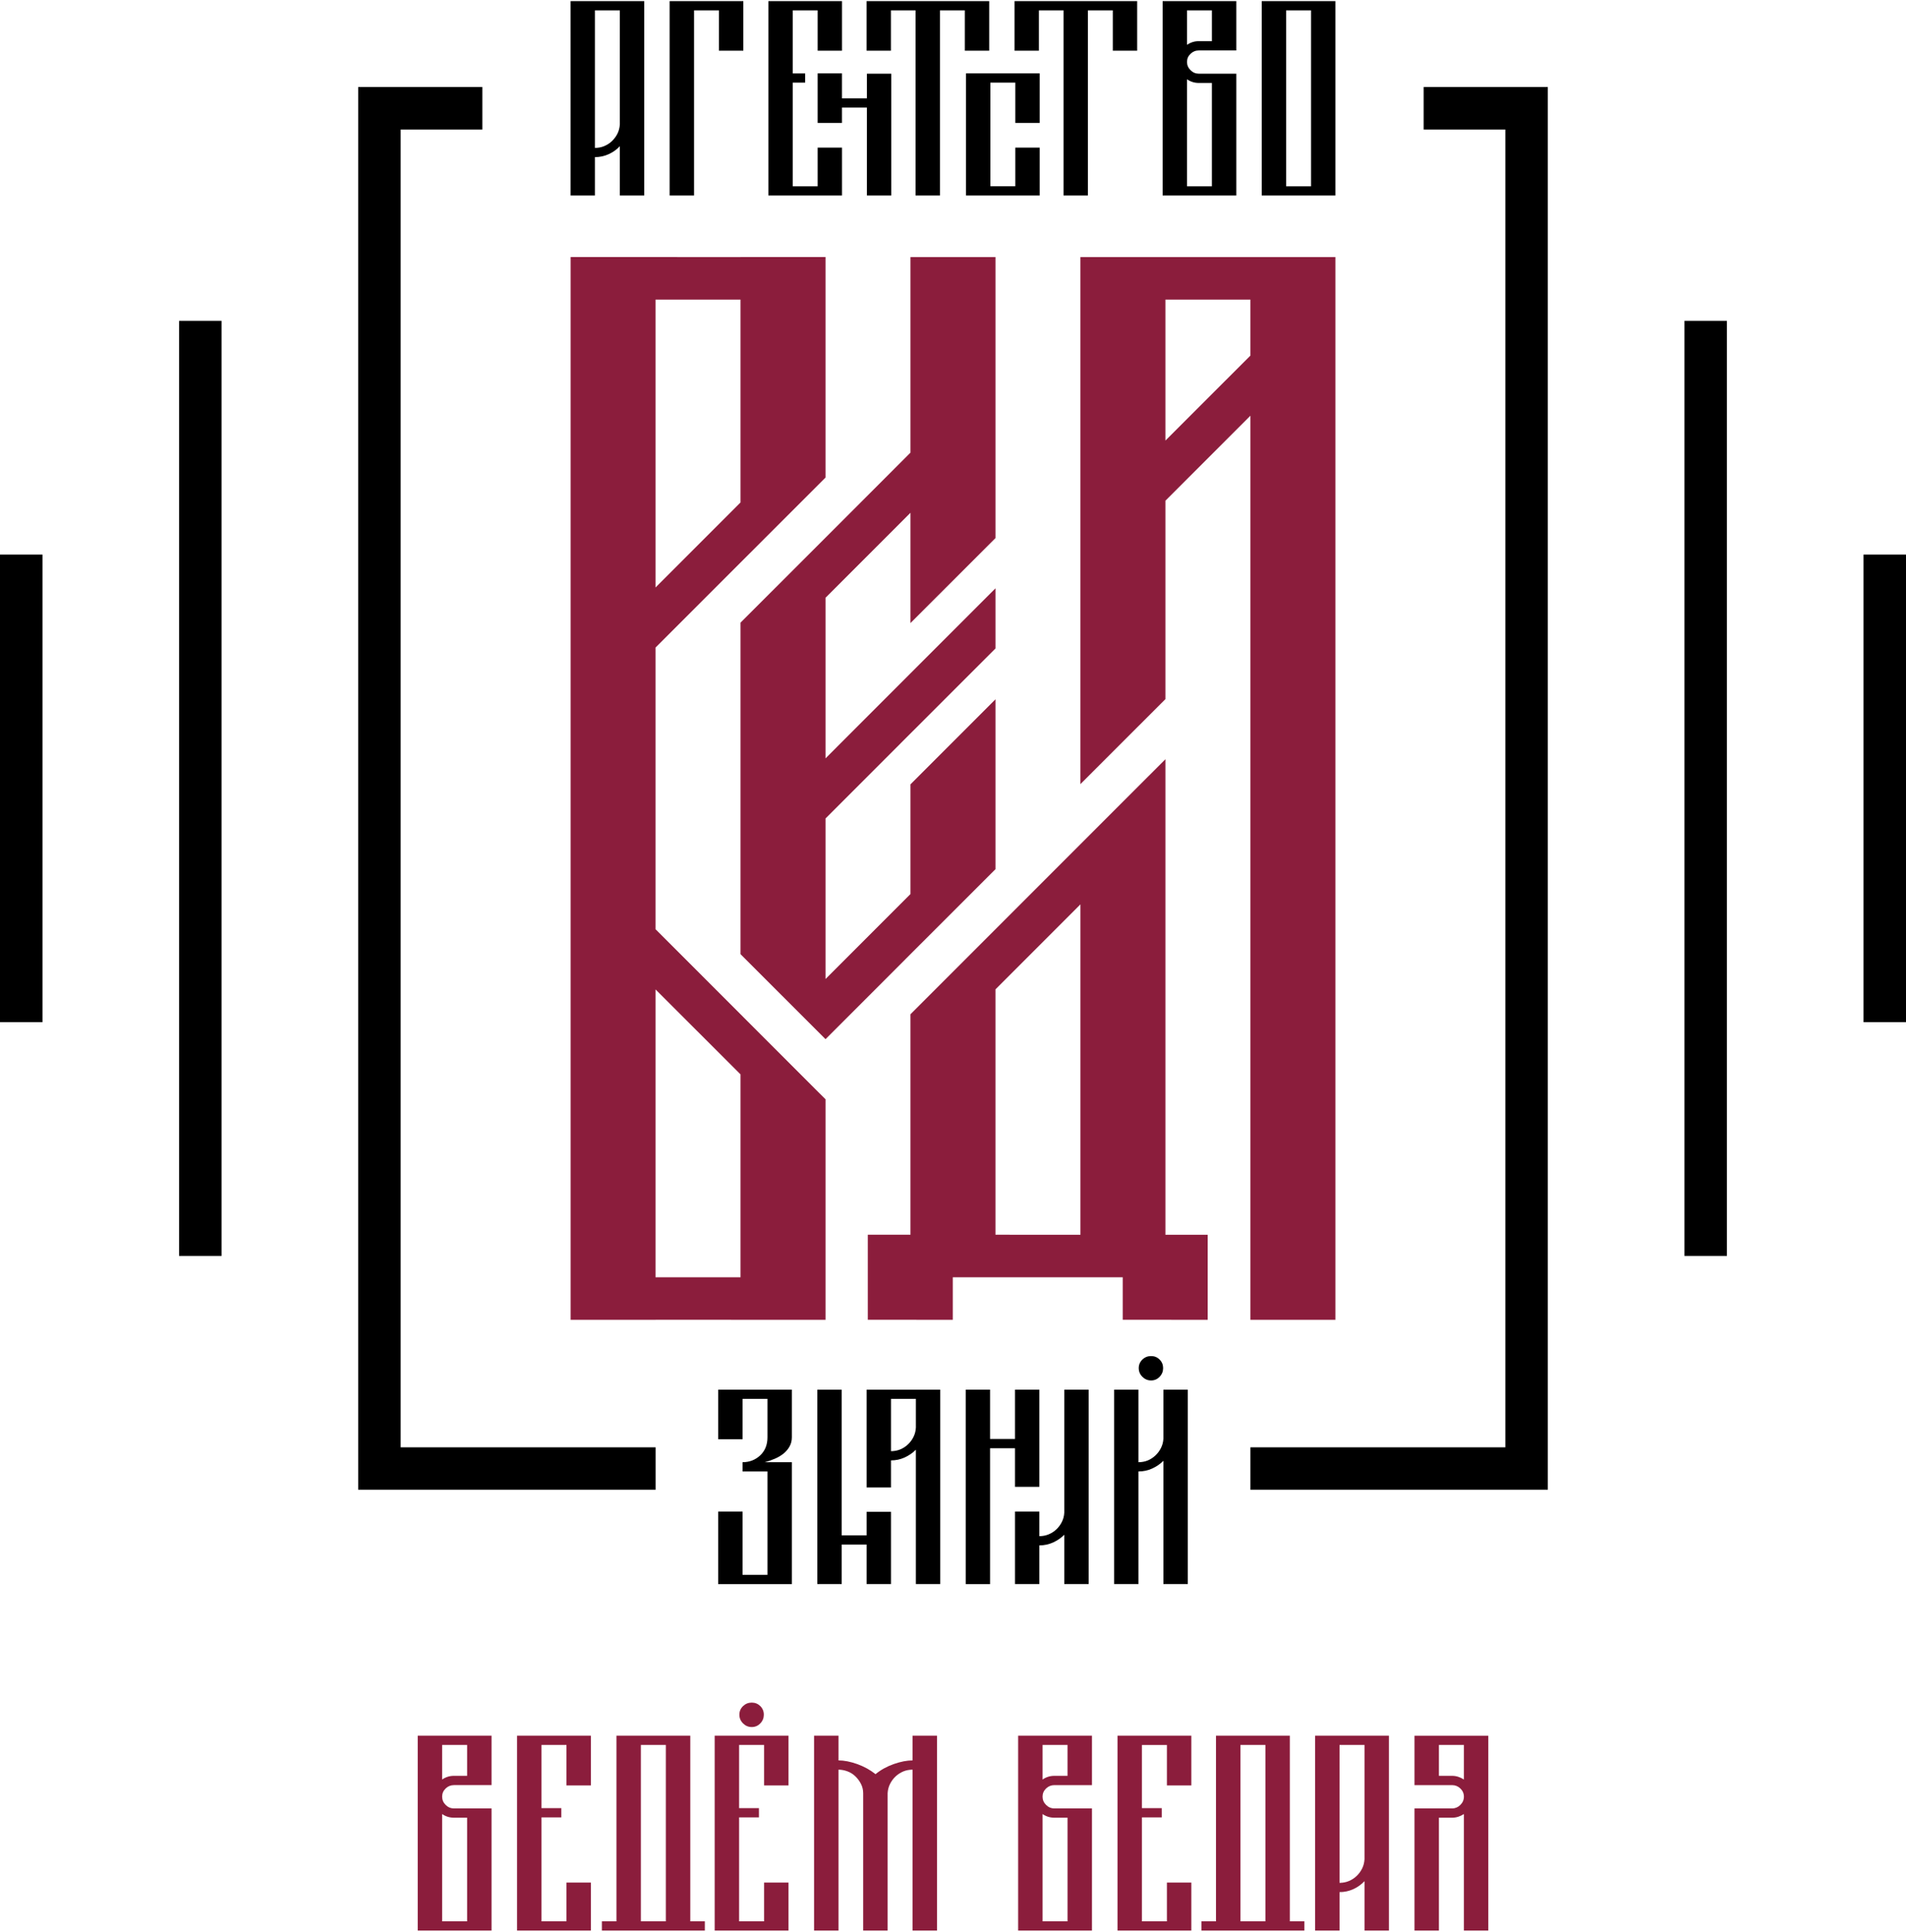
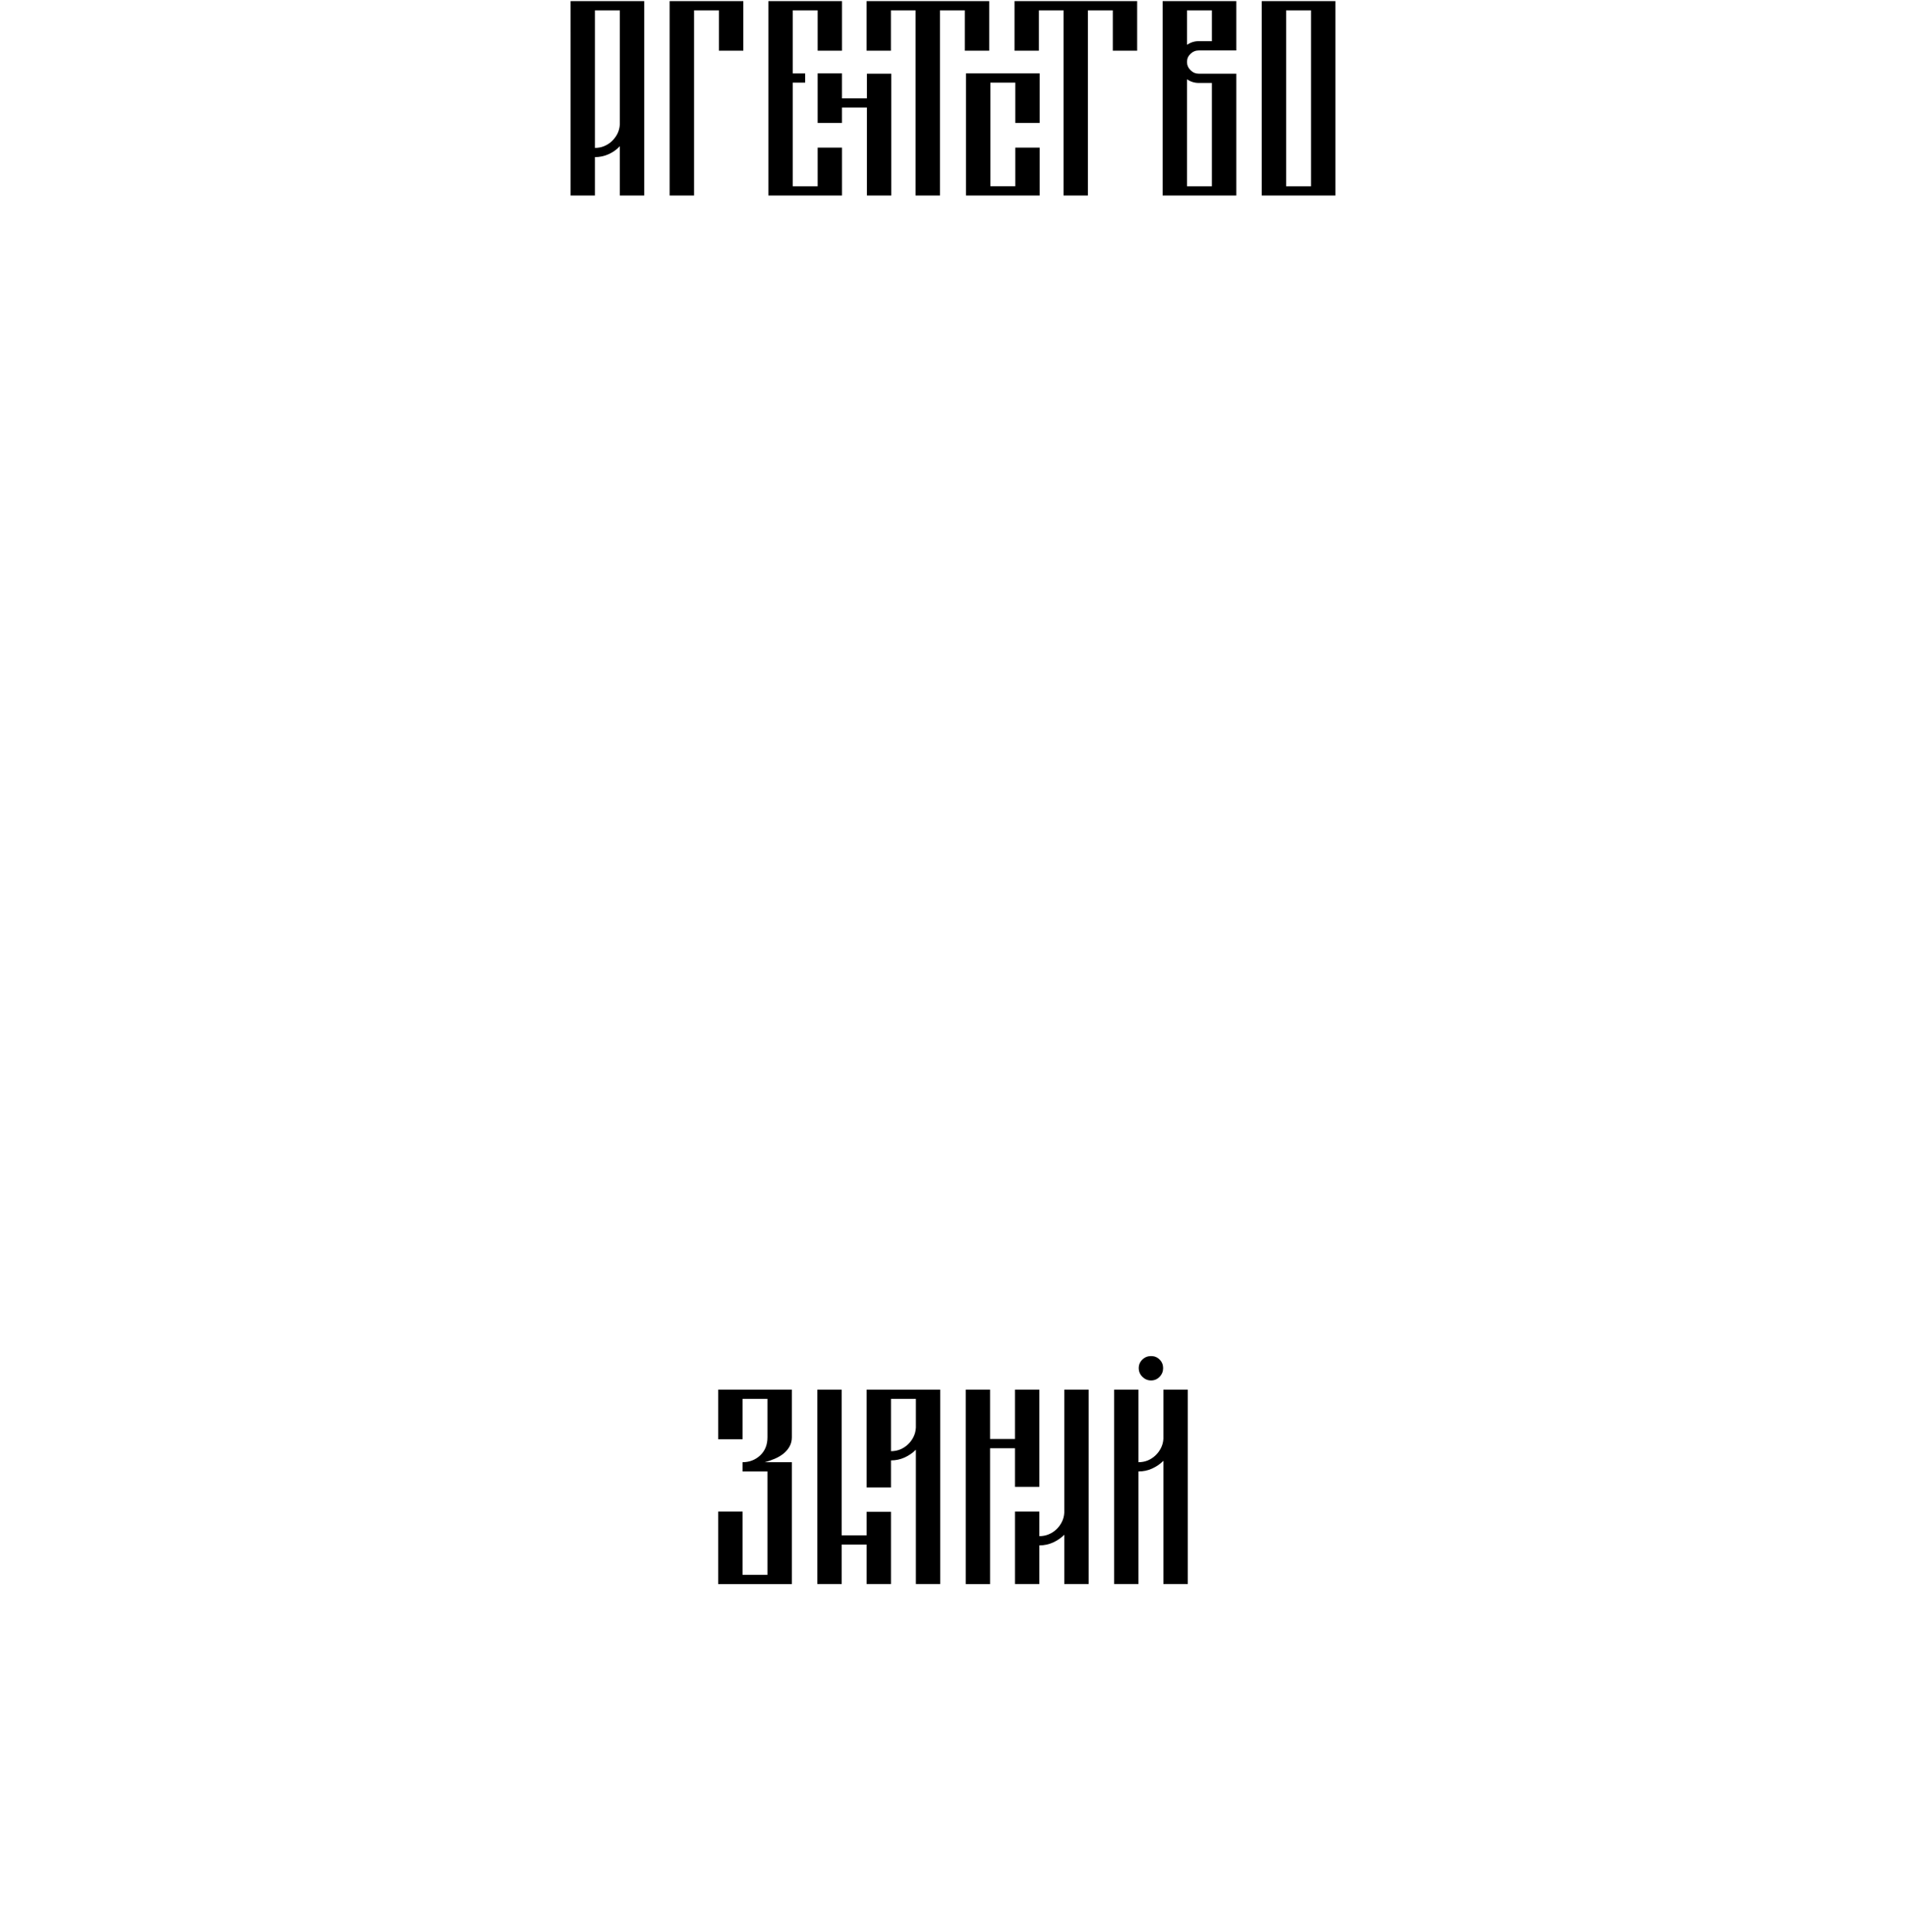
<svg xmlns="http://www.w3.org/2000/svg" xml:space="preserve" width="230px" height="233px" style="shape-rendering:geometricPrecision; text-rendering:geometricPrecision; image-rendering:optimizeQuality; fill-rule:evenodd; clip-rule:evenodd" viewBox="0 0 230 232.731">
  <defs>
    <style type="text/css">
   
    .fil0 {fill:black;fill-rule:nonzero}
    .fil1 {fill:#8B1D3C;fill-rule:nonzero}
   
  </style>
  </defs>
  <g id="Layer_x0020_1">
    <g id="_589960680">
      <g>
-         <path id="_589961160" class="fil0" d="M224.874 123.161l5.126 0 0 -56.4 -5.126 0 0 56.4zm-53.077 -112.798l0 5.126 9.857 0 0 158.951 -30.763 0 0 5.12 35.888 0 0 -169.197 -14.982 0zm31.468 140.993l5.126 0 0 -112.792 -5.126 0 0 112.792z" />
-         <path id="_589961112" class="fil0" d="M5.126 123.161l-5.126 0 0 -56.4 5.126 0 0 56.4zm53.077 -112.798l0 5.126 -9.857 0 0 158.951 30.763 0 0 5.12 -35.888 0 0 -169.197 14.982 0zm-31.468 140.993l-5.126 0 0 -112.792 5.126 0 0 112.792z" />
        <path id="_589961088" class="fil0" d="M80.809 23.448l2.943 0 0 -22.331 3.002 0 0 4.862 2.943 0 0 -5.979 -8.889 0 0 23.448zm17.857 -1.112l-3.008 0 0 -12.502 1.502 0 0 -1.114 -1.502 0 0 -7.605 3.008 0 0 4.867 2.939 0 0 -5.98 -8.885 0 0 23.448 8.885 0 0 -5.78 -2.939 0 0 4.667zm-29.814 -18.646l0 2.289 0 17.468 2.939 0 0 -4.629c0.584,0 1.134,-0.117 1.655,-0.354 0.518,-0.234 0.971,-0.555 1.352,-0.961l0 5.944 2.938 0 0 -23.446 -8.884 0 0 3.689zm2.939 -2.574l3.007 0 0 13.753c-0.024,0.407 -0.119,0.776 -0.284,1.113 -0.172,0.337 -0.393,0.636 -0.66,0.896 -0.272,0.259 -0.583,0.459 -0.931,0.607 -0.351,0.15 -0.724,0.22 -1.131,0.22l0 -11.725 0 -1.173 0 -1.116 0 -2.574zm80.469 22.332l8.884 0 0 -23.447 -8.884 0 0 23.447zm5.945 -1.111l-3.008 0 0 -21.221 3.008 0 0 21.221zm-17.909 1.112l8.89 0 0 -14.697 -4.529 0c-0.383,0 -0.712,-0.141 -0.993,-0.422 -0.286,-0.28 -0.425,-0.613 -0.425,-0.996 0,-0.383 0.139,-0.708 0.425,-0.979 0.281,-0.271 0.611,-0.404 0.993,-0.404l4.529 0 0 -5.949 -8.89 0 0 23.448zm2.942 -22.331l3.004 0 0 3.713 -1.585 0c-0.518,0 -0.99,0.149 -1.418,0.442l0 -4.155zm0 8.309c0.428,0.293 0.901,0.443 1.418,0.443l1.585 0 0 12.466 -3.004 0 0 -12.909zm-20.815 -3.446l2.942 0 0 -4.864 2.973 0 0 22.333 2.939 0 0 -22.333 3.007 0 0 4.864 2.939 0 0 -5.98 -14.8 0 0 5.98zm-5.852 17.468l8.889 0 0 -5.777 -2.944 0 0 4.661 -3.003 0 0 -12.5 3.003 0 0 4.865 2.944 0 0 -5.98 -8.889 0 0 14.732zm2.8 -17.468l0 -5.98 -14.8 0 0 5.98 2.939 0 0 -4.864 2.971 0 0 22.333 2.943 0 0 -22.333 3.004 0 0 4.864 2.942 0zm-14.759 5.744l-3.009 0 0 -3.008 -2.937 0 0 5.981 2.937 0 0 -1.856 3.009 0 0 10.608 2.939 0 0 -14.699 -2.939 0 0 2.974z" />
        <path id="_589961016" class="fil0" d="M86.666 173.467l2.943 0 0 -4.867 3.002 0 0 4.632c0,0.899 -0.292,1.626 -0.873,2.178 -0.589,0.549 -1.3,0.826 -2.129,0.826l0 1.116 3.002 0 0 12.471 -3.002 0 0 -7.635 -2.943 0 0 8.747 8.889 0 0 -14.699 -3.281 0c0.428,-0.107 0.839,-0.253 1.233,-0.422 0.396,-0.169 0.745,-0.38 1.05,-0.623 0.302,-0.251 0.545,-0.535 0.724,-0.861 0.182,-0.328 0.274,-0.693 0.274,-1.097l0 -5.748 -8.889 0 0 5.983zm52.235 -7.092c0.408,0 0.748,-0.151 1.029,-0.44 0.286,-0.295 0.425,-0.646 0.425,-1.05 0,-0.404 -0.139,-0.748 -0.425,-1.03 -0.281,-0.286 -0.621,-0.422 -1.029,-0.422 -0.404,0 -0.754,0.136 -1.049,0.422 -0.29,0.282 -0.438,0.626 -0.438,1.03 0,0.404 0.147,0.755 0.438,1.05 0.294,0.289 0.645,0.44 1.049,0.44zm1.487 1.109l0 5.914c-0.021,0.407 -0.119,0.776 -0.288,1.113 -0.17,0.341 -0.391,0.643 -0.658,0.897 -0.273,0.259 -0.576,0.462 -0.925,0.61 -0.35,0.145 -0.732,0.218 -1.136,0.218l0 -8.752 -2.937 0 0 23.449 2.937 0 0 -13.583c0.582,0 1.139,-0.114 1.653,-0.352 0.521,-0.239 0.972,-0.547 1.354,-0.931l0 14.866 2.94 0 0 -23.449 -2.94 0zm-17.906 11.724l2.939 0 0 -11.724 -2.939 0 0 5.949 -3.01 0 0 -5.949 -2.937 0 0 23.451 2.937 0 0 -16.388 3.01 0 0 4.662zm5.946 3.109c-0.024,0.408 -0.117,0.779 -0.289,1.117 -0.167,0.337 -0.386,0.636 -0.655,0.895 -0.273,0.255 -0.58,0.461 -0.931,0.605 -0.352,0.148 -0.727,0.221 -1.133,0.221l0 -2.968 -2.937 0 0 8.745 2.937 0 0 -4.662c0.587,0 1.139,-0.12 1.659,-0.352 0.514,-0.239 0.967,-0.545 1.35,-0.931l0 5.945 2.939 0 0 -23.449 -2.939 0 0 14.834zm-23.853 -7.412l0 0.91 0 3.471 2.94 0 0 -3.267c0.584,0 1.134,-0.117 1.655,-0.355 0.516,-0.239 0.965,-0.546 1.35,-0.931l0 16.198 2.94 0 0 -23.444 -8.886 0 0 7.418zm2.94 -6.303l3.006 0 0 3.465c-0.023,0.404 -0.12,0.779 -0.289,1.117 -0.166,0.338 -0.387,0.639 -0.657,0.892 -0.268,0.263 -0.579,0.461 -0.928,0.612 -0.351,0.144 -0.724,0.217 -1.131,0.217l0 -6.303zm-2.94 16.453l-3.007 0 0 -17.568 -2.939 0 0 23.446 2.939 0 0 -4.764 3.007 0 0 4.764 2.94 0 0 -8.709 -2.94 0 0 2.832z" />
      </g>
      <g>
-         <path id="_589960728" class="fil1" d="M109.868 54.462l-10.25 10.254 -10.259 10.254 0 7.254 0 32.731 6.631 6.629 3.628 3.625 6.511 -6.509 3.739 -3.745 10.259 -10.252 0 -20.491 -10.259 10.261 0 13.229 -10.25 10.251 0 -19.365 10.25 -10.251 10.259 -10.254 0 -7.257 -10.259 10.258 -10.25 10.254 0 -19.371 10.25 -10.251 0 9.013 0 4.291 10.259 -10.254 0 -4.292 0 -16.265 0 -13.333 -10.259 0 0 23.588zm-20.509 -23.588l-10.256 -0.002 -10.246 0 0 128.188 10.246 0 0 -0.007 10.256 0.007 10.259 0 0 -26.601 -1.324 -1.316 0.003 0 -19.195 -19.198 0 -33.968 10.256 -10.254 7.849 -7.843 2.41 -2.411 0 -7.256 0 -19.342 -10.259 0 0 0.002zm0 98.58l0 24.473 -10.256 0 0 -34.718 10.256 10.244zm0 -68.982l-10.256 10.256 0 -34.724 10.256 0 0 24.468zm71.787 98.589l0 -128.187 -10.256 0 0 0.002 -10.256 -0.002 -10.259 0 0 56.319 0 7.252 10.259 -10.254 0 -7.254 0 -16.679 10.256 -10.251 0 109.054 10.256 0zm-20.512 -106.055l0 -17.002 10.256 0 0 6.749 -10.256 10.253zm0 38.434l-10.257 10.254 -10.251 10.253 -10.259 10.259 0 7.249 0 19.342 -5.147 0 0 5.132 0 5.126 10.254 0.007 0 -5.133 20.507 0 0 5.126 10.253 0.007 0 -5.133 0 -5.127 -5.099 0 0 -50.111 0 -7.251zm-10.257 57.362l-10.251 -0.005 0 -29.595 10.251 -10.253 0 39.852z" />
-         <path id="_589961328" class="fil1" d="M146.735 209.223l8.909 0 0 22.391 1.756 0 0 1.116 -12.422 0 0 -1.116 1.758 0 0 -22.391zm-56.022 -1.043c-0.406,0 -0.756,-0.148 -1.049,-0.441 -0.294,-0.292 -0.442,-0.643 -0.442,-1.049 0,-0.407 0.148,-0.753 0.442,-1.037 0.292,-0.279 0.643,-0.421 1.049,-0.421 0.407,0 0.751,0.141 1.034,0.421 0.282,0.284 0.424,0.629 0.424,1.037 0,0.406 -0.141,0.756 -0.424,1.049 -0.282,0.293 -0.626,0.441 -1.034,0.441zm-1.524 9.782l2.393 0 0 1.117 -2.393 0 0 12.534 3.015 0 0 -4.673 2.947 0 0 5.792 -8.909 0 0 -23.509 8.909 0 0 5.995 -2.947 0 0 -4.878 -3.015 0 0 7.624zm-23.846 0l2.393 0 0 1.117 -2.393 0 0 12.534 3.015 0 0 -4.673 2.947 0 0 5.792 -8.911 0 0 -23.509 8.911 0 0 5.995 -2.947 0 0 -4.878 -3.015 0 0 7.624zm44.78 -8.739l2.947 0 0 23.508 -2.947 0 0 -19.41c-0.406,0 -0.785,0.073 -1.134,0.219 -0.35,0.151 -0.66,0.354 -0.931,0.61 -0.271,0.26 -0.492,0.561 -0.66,0.901 -0.169,0.337 -0.266,0.709 -0.287,1.115l0 16.565 -2.949 0 0 -16.565c0,-0.406 -0.091,-0.784 -0.27,-1.134 -0.182,-0.351 -0.407,-0.652 -0.678,-0.912 -0.271,-0.263 -0.587,-0.459 -0.948,-0.596 -0.363,-0.135 -0.724,-0.203 -1.084,-0.203l0 19.41 -2.947 0 0 -23.508 2.947 0 0 2.981c0.677,0 1.428,0.148 2.252,0.438 0.825,0.295 1.563,0.701 2.217,1.22 0.633,-0.519 1.368,-0.925 2.204,-1.22 0.834,-0.29 1.592,-0.438 2.269,-0.438l0 -2.981zm-35.735 0l8.911 0 0 22.391 1.756 0 0 1.116 -12.424 0 0 -1.116 1.757 0 0 -22.391zm5.962 1.116l-3.015 0 0 21.273 3.015 0 0 -21.273zm-21.035 -1.116l0 5.962 -4.54 0c-0.383,0 -0.716,0.135 -0.998,0.406 -0.282,0.273 -0.423,0.601 -0.423,0.982 0,0.386 0.141,0.718 0.423,0.999 0.283,0.281 0.615,0.423 0.998,0.423l4.54 0 0 14.735 -8.909 0 0 -23.508 8.909 0zm-2.947 1.116l-3.015 0 0 4.169c0.43,-0.295 0.903,-0.443 1.422,-0.443l1.593 0 0 -3.726zm-1.593 8.775c-0.519,0 -0.992,-0.146 -1.422,-0.441l0 12.942 3.015 0 0 -12.501 -1.593 0zm83.021 -1.151l2.394 0 0 1.117 -2.394 0 0 12.534 3.017 0 0 -4.673 2.947 0 0 5.792 -8.909 0 0 -23.509 8.909 0 0 5.995 -2.947 0 0 -4.878 -3.017 0 0 7.624zm26.862 -7.623l-3.015 0 0 4.878 -2.947 0 0 -5.994 8.907 0 0 23.507 -2.945 0 0 -5.961c-0.384,0.406 -0.836,0.729 -1.355,0.966 -0.521,0.235 -1.072,0.354 -1.66,0.354l0 4.641 -2.947 0 0 -19.808 2.947 0 0 1.117 0 12.933c0.409,0 0.784,-0.073 1.134,-0.221 0.352,-0.146 0.66,-0.35 0.931,-0.608 0.273,-0.261 0.492,-0.559 0.662,-0.898 0.169,-0.338 0.262,-0.712 0.287,-1.118l0 -13.789zm14.94 -1.116l0 23.508 -2.947 0 0 -14.058c-0.454,0.295 -0.928,0.441 -1.423,0.441l-1.592 0 0 13.617 -2.947 0 0 -14.735 4.539 0c0.383,0 0.716,-0.143 0.998,-0.423 0.282,-0.281 0.425,-0.614 0.425,-0.999 0,-0.382 -0.143,-0.71 -0.425,-0.982 -0.282,-0.271 -0.615,-0.406 -0.998,-0.406l-4.539 0 0 -5.962 8.909 0zm-2.947 1.116l-3.015 0 0 3.726 1.592 0c0.495,0 0.969,0.148 1.423,0.443l0 -4.169zm-44.881 -1.116l0 5.962 -4.542 0c-0.382,0 -0.714,0.135 -0.998,0.406 -0.282,0.273 -0.422,0.601 -0.422,0.982 0,0.386 0.139,0.718 0.422,0.999 0.284,0.281 0.617,0.423 0.998,0.423l4.542 0 0 14.735 -8.909 0 0 -23.508 8.909 0zm-2.947 1.116l-3.015 0 0 4.169c0.428,-0.295 0.901,-0.443 1.42,-0.443l1.595 0 0 -3.726zm-1.595 8.775c-0.519,0 -0.992,-0.146 -1.42,-0.441l0 12.942 3.015 0 0 -12.501 -1.595 0zm25.471 -8.775l-3.014 0 0 21.273 3.014 0 0 -21.273z" />
-       </g>
+         </g>
    </g>
  </g>
</svg>